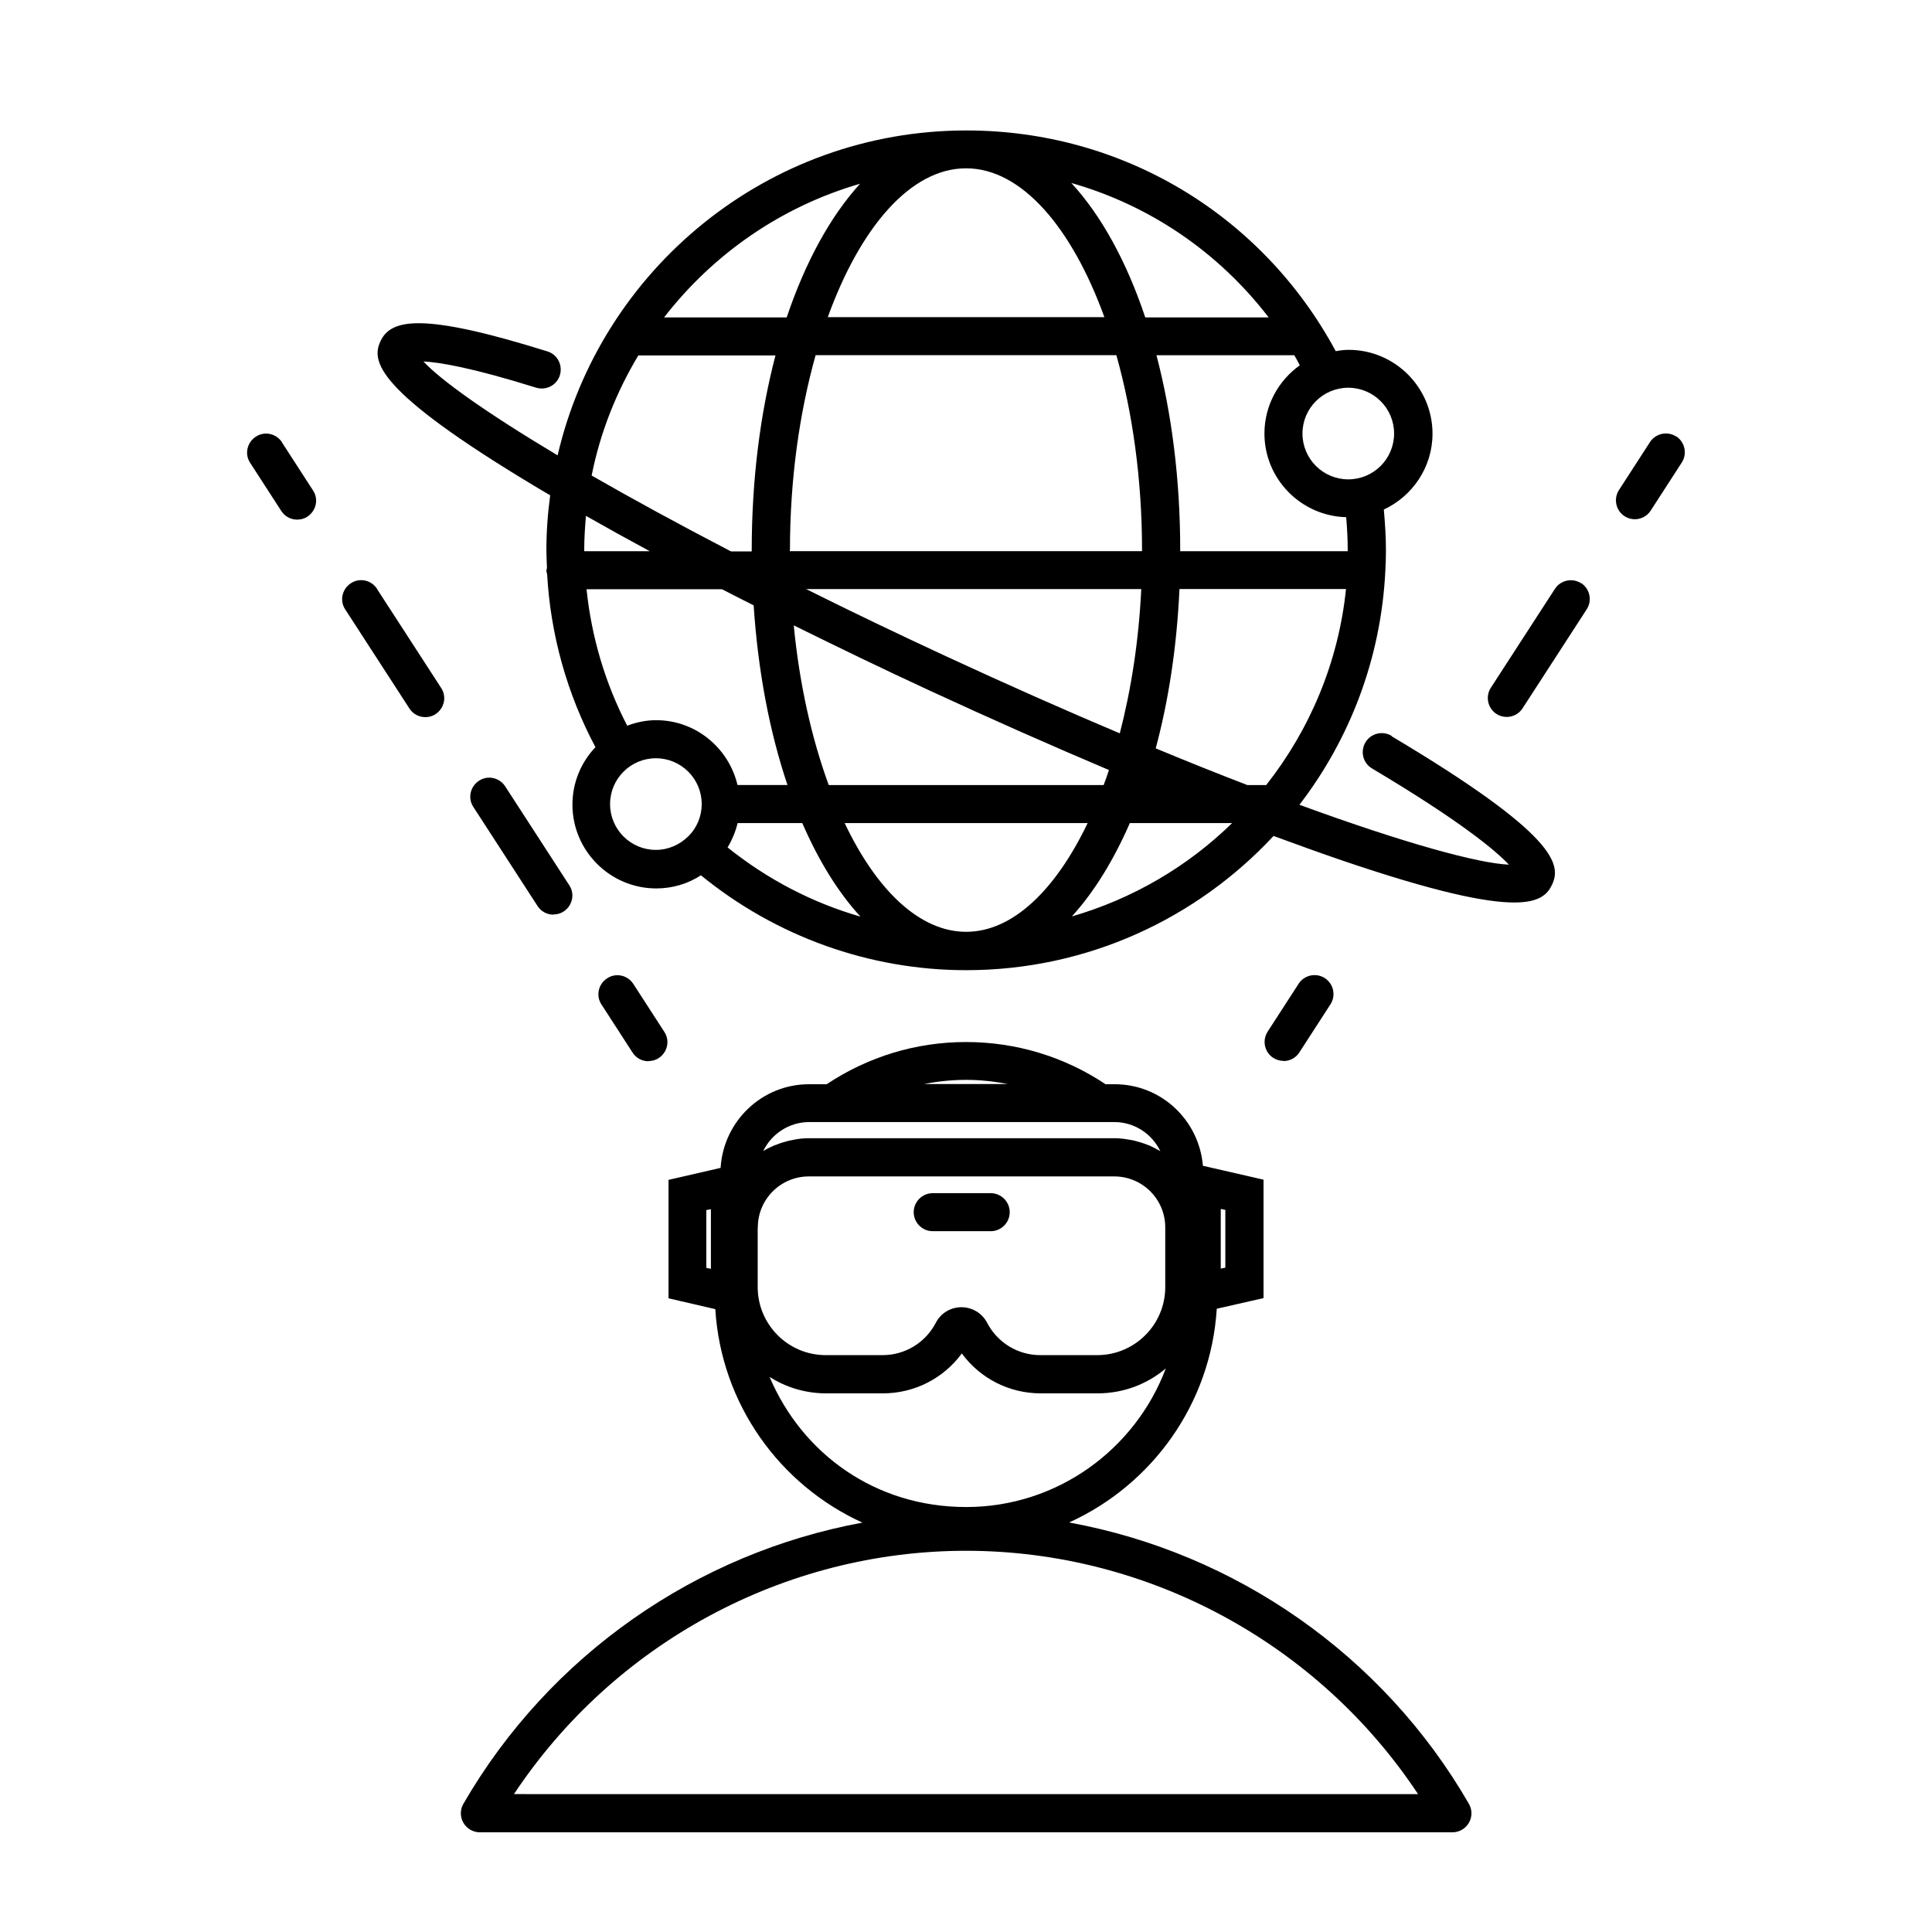
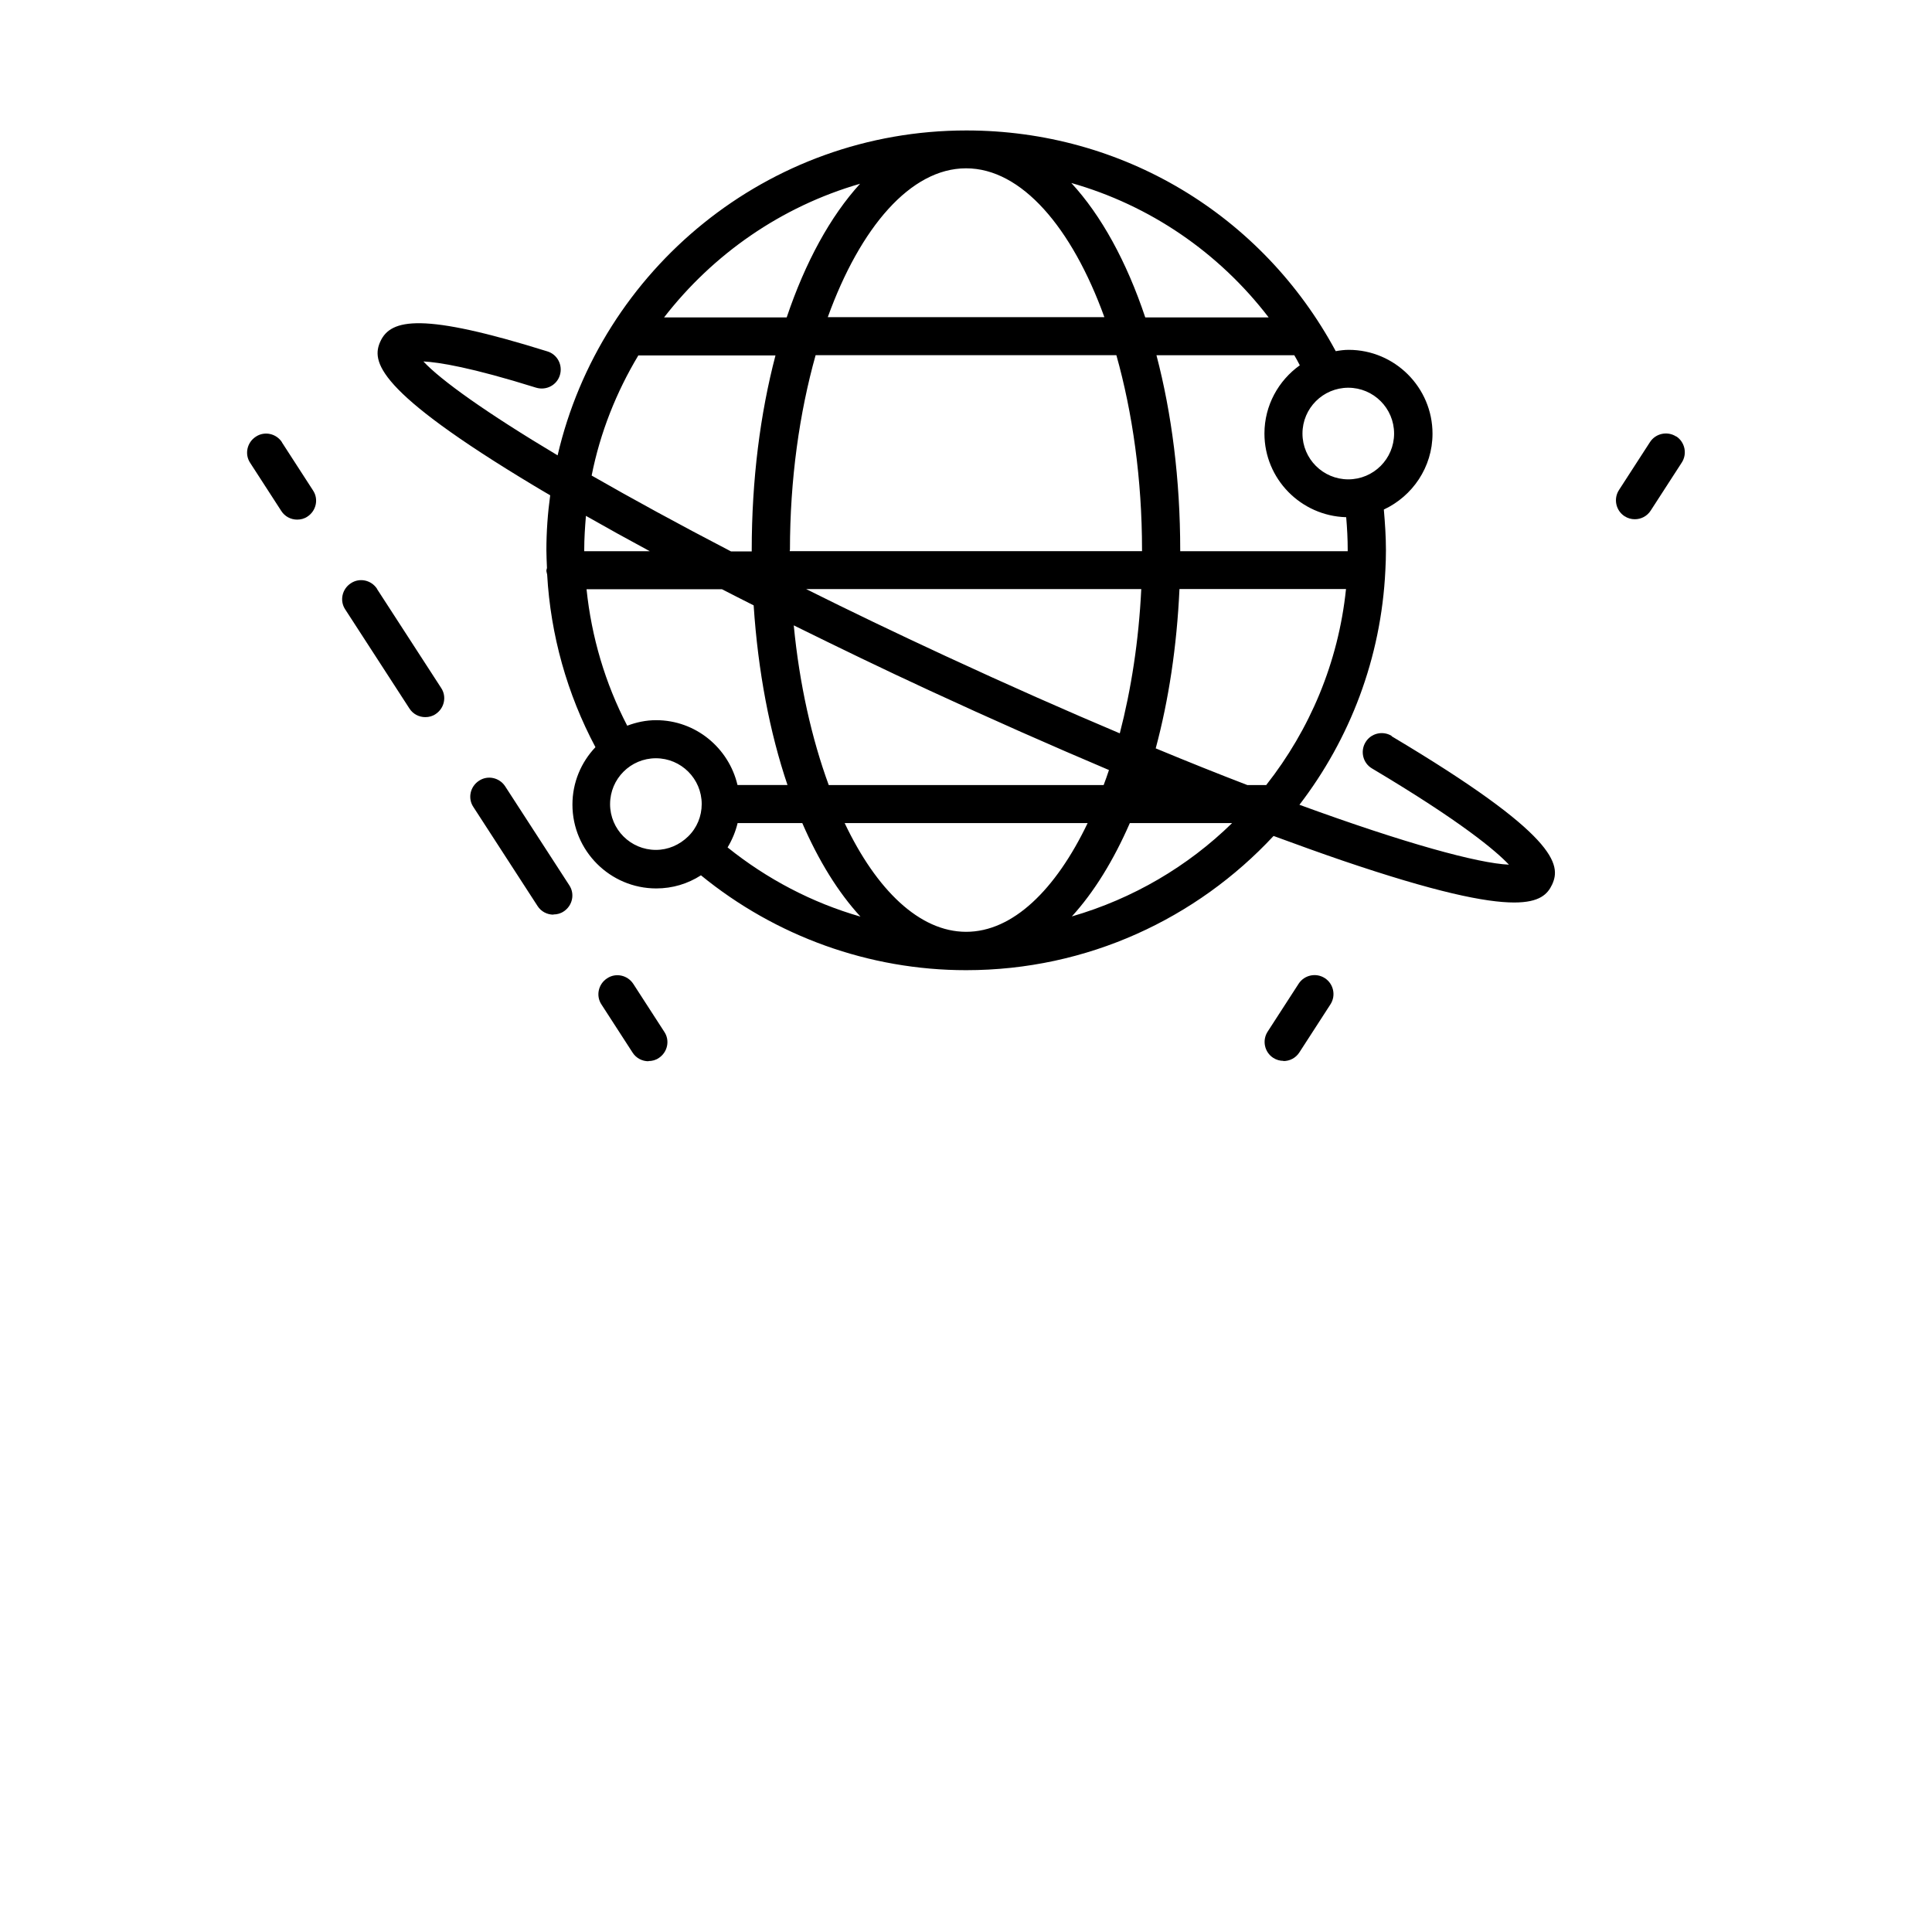
<svg xmlns="http://www.w3.org/2000/svg" fill="#000000" width="800px" height="800px" version="1.1" viewBox="144 144 512 512">
  <g>
    <path d="m218.73 261.2c-1.512-2.316-4.637-3.023-6.953-1.461-2.316 1.512-3.023 4.637-1.461 6.953l8.211 12.695c0.957 1.512 2.57 2.316 4.231 2.316 0.957 0 1.914-0.25 2.719-0.805 2.316-1.512 3.023-4.637 1.461-6.953l-8.211-12.695z" />
    <path d="m243.92 300.04c-1.512-2.316-4.637-3.023-6.953-1.461-2.316 1.512-3.023 4.637-1.461 6.953l16.977 26.199c0.957 1.512 2.57 2.316 4.231 2.316 0.957 0 1.914-0.25 2.719-0.805 2.316-1.512 3.023-4.637 1.461-6.953l-16.977-26.199z" />
    <path d="m290.67 386.34c0.957 0 1.914-0.25 2.719-0.805 2.316-1.512 3.023-4.637 1.461-6.953l-16.977-26.199c-1.512-2.316-4.637-3.023-6.953-1.461-2.316 1.512-3.023 4.637-1.461 6.953l16.977 26.199c0.957 1.512 2.57 2.316 4.231 2.316z" />
    <path d="m315.86 425.19c0.957 0 1.914-0.25 2.719-0.805 2.316-1.512 3.023-4.637 1.461-6.953l-8.211-12.695c-1.512-2.316-4.637-3.023-6.953-1.461-2.316 1.512-3.023 4.637-1.461 6.953l8.211 12.695c0.957 1.512 2.57 2.316 4.231 2.316z" />
    <path d="m484.13 425.19c1.664 0 3.273-0.805 4.231-2.316l8.211-12.695c1.512-2.316 0.855-5.441-1.461-6.953-2.316-1.512-5.441-0.855-6.953 1.461l-8.211 12.695c-1.512 2.316-0.855 5.441 1.461 6.953 0.855 0.555 1.812 0.805 2.719 0.805z" />
-     <path d="m563.03 298.58c-2.316-1.512-5.441-0.855-6.953 1.461l-16.977 26.199c-1.512 2.316-0.855 5.441 1.461 6.953 0.855 0.555 1.812 0.805 2.719 0.805 1.664 0 3.273-0.805 4.231-2.316l16.977-26.199c1.512-2.316 0.855-5.441-1.461-6.953z" />
    <path d="m588.22 259.69c-2.316-1.512-5.441-0.855-6.953 1.461l-8.211 12.695c-1.512 2.316-0.855 5.441 1.461 6.953 0.855 0.555 1.812 0.805 2.719 0.805 1.664 0 3.273-0.805 4.231-2.316l8.211-12.695c1.512-2.316 0.855-5.441-1.461-6.953z" />
-     <path d="m427.46 547.41c21.867-9.977 37.434-31.387 38.996-56.578l12.395-2.82v-31.387l-16.07-3.68c-1.008-12.09-11.035-21.613-23.375-21.613h-2.418c-10.934-7.305-23.73-11.184-36.98-11.184s-25.945 3.879-36.93 11.184h-4.684c-12.496 0-22.672 9.824-23.426 22.168l-13.805 3.176v31.387l12.395 2.871c1.562 25.191 17.078 46.602 38.996 56.578-43.883 8.062-82.926 35.066-105.75 74.512-0.906 1.562-0.906 3.477 0 5.039s2.57 2.519 4.383 2.519h257.7c1.812 0 3.477-0.957 4.383-2.519s0.906-3.477 0-5.039c-22.773-39.449-61.867-66.453-105.75-74.512zm-82.625-78.141c0-7.457 6.047-13.504 13.504-13.504h80.961c7.457 0 13.504 6.047 13.504 13.504v15.82c0 9.977-8.113 18.035-18.035 18.035h-15.062c-5.945 0-11.336-3.273-14.105-8.566-1.309-2.519-3.93-4.133-6.801-4.133s-5.492 1.562-6.801 4.133c-2.769 5.289-8.16 8.566-14.105 8.566h-15.062c-9.977 0-18.035-8.113-18.035-18.035v-15.82zm122.68-4.887 1.211 0.25v15.316l-1.211 0.25v-15.871zm-67.562-34.207c3.777 0 7.508 0.402 11.133 1.109h-22.219c3.629-0.707 7.356-1.109 11.082-1.109zm-41.613 11.184h80.961c5.391 0 10.027 3.176 12.191 7.707-0.957-0.555-1.914-1.059-2.922-1.512-0.152-0.051-0.301-0.102-0.453-0.152-1.109-0.453-2.266-0.805-3.477-1.109-0.352-0.102-0.707-0.152-1.059-0.203-1.359-0.25-2.769-0.453-4.231-0.453h-80.961c-1.461 0-2.871 0.152-4.231 0.453-0.352 0.051-0.707 0.152-1.059 0.203-1.211 0.301-2.367 0.656-3.477 1.109-0.152 0.051-0.301 0.102-0.453 0.152-1.008 0.453-2.016 0.906-2.922 1.512 2.168-4.535 6.852-7.707 12.191-7.707zm-25.945 38.895-1.211-0.25v-15.316l1.211-0.25v15.871zm15.516 28.617c4.332 2.769 9.473 4.383 15.012 4.383h15.062c8.363 0 16.07-3.981 20.906-10.578 4.836 6.602 12.543 10.578 20.906 10.578h15.062c6.902 0 13.199-2.469 18.086-6.602-8.062 21.41-28.719 36.727-52.898 36.727-24.184 0-43.48-14.207-52.094-34.461zm-67.711 110.59c26.551-40.004 71.641-64.488 119.8-64.488 48.164 0 93.305 24.484 119.8 64.488l-239.61-0.004z" />
-     <path d="m391.18 470.28h15.367c2.769 0 5.039-2.266 5.039-5.039 0-2.769-2.266-5.039-5.039-5.039h-15.367c-2.769 0-5.039 2.266-5.039 5.039 0 2.769 2.266 5.039 5.039 5.039z" />
    <path d="m512.75 338.99c-2.367-1.41-5.492-0.656-6.902 1.762-1.41 2.367-0.656 5.492 1.762 6.902 23.781 14.156 32.848 21.867 36.273 25.492-8.113-0.352-27.406-5.594-55.52-15.871 13.352-17.383 21.664-38.844 22.773-62.121 0.102-1.812 0.152-3.578 0.152-5.34 0-3.629-0.25-7.203-0.555-10.781 7.559-3.527 12.898-11.184 12.898-20.102 0-12.242-9.977-22.219-22.219-22.219-1.16 0-2.316 0.152-3.426 0.352-19.496-36.172-56.578-58.492-97.891-58.492-52.699 0-96.883 36.828-108.32 86.102-18.895-11.285-30.984-19.949-35.57-24.887 4.082 0.203 12.645 1.562 29.875 6.953 2.672 0.805 5.492-0.656 6.297-3.324 0.805-2.672-0.656-5.492-3.324-6.297-33.051-10.328-41.465-8.664-44.234-2.672-2.418 5.238-1.461 12.949 40.809 38.34 1.309 0.805 2.82 1.664 4.18 2.469-0.656 4.785-1.008 9.672-1.008 14.609 0 1.512 0.102 3.074 0.152 4.586 0 0.25-0.152 0.504-0.152 0.754 0 0.352 0.152 0.707 0.203 1.059 0.906 16.02 5.289 31.641 12.797 45.746-3.777 3.981-6.098 9.32-6.098 15.215 0 12.242 9.977 22.219 22.219 22.219 4.281 0 8.312-1.211 11.84-3.477 19.801 16.172 44.586 25.141 70.281 25.141 32.145 0 61.113-13.703 81.465-35.57 6.297 2.316 12.445 4.535 18.188 6.5 24.586 8.363 37.988 11.133 45.594 11.133 6.801 0 8.867-2.266 10.027-4.734 2.469-5.289 1.41-13.148-42.473-39.297zm-202.53-2.672c-5.844-11.234-9.473-23.527-10.781-36.172h35.871c2.769 1.41 5.594 2.871 8.414 4.281 1.16 17.582 4.281 33.754 8.969 47.609h-13.25c-2.316-9.824-11.082-17.18-21.562-17.18-2.719 0-5.238 0.555-7.656 1.461zm43.125-46.551c0-18.742 2.519-36.375 6.801-51.641h79.703c4.281 15.215 6.801 32.898 6.801 51.641v0.301h-93.355v-0.301zm46.703-101.16c14.66 0 28.012 15.668 36.625 39.449h-73.305c8.613-23.832 21.965-39.449 36.625-39.449zm79.551 163.44h-5.039c-7.609-2.922-15.668-6.144-24.285-9.723 3.426-12.746 5.594-26.953 6.297-42.219h44.133c-2.016 19.496-9.621 37.281-21.109 51.891zm-32.242 0m-10.883 0h-72.852c-4.484-12.242-7.758-26.652-9.27-42.32 11.637 5.742 23.68 11.586 36.125 17.332 16.223 7.508 32.195 14.559 47.41 21.008-0.453 1.359-0.906 2.672-1.41 3.981zm4.281-13.703c-14.207-5.996-29.574-12.797-46.098-20.453-13.25-6.144-25.543-12.043-37.031-17.785h88.82c-0.656 13.652-2.672 26.602-5.691 38.238zm-101.27 23.781h17.129c4.332 9.977 9.523 18.391 15.418 24.789-12.797-3.68-24.738-9.926-35.215-18.34 1.211-2.016 2.117-4.18 2.672-6.5zm28.312 0h64.438c-8.465 17.684-19.852 28.816-32.195 28.816s-23.781-11.082-32.195-28.816zm75.621 0h27.105c-11.738 11.488-26.301 20.051-42.473 24.738 5.844-6.398 11.035-14.812 15.367-24.738zm70.031-103.23c0 6.699-5.441 12.141-12.141 12.141s-12.141-5.441-12.141-12.141 5.441-12.141 12.141-12.141 12.141 5.441 12.141 12.141zm-12.695 22.168c0.25 2.871 0.402 5.793 0.402 8.715v0.301h-44.387v-0.301c0-18.742-2.266-36.273-6.297-51.641h36.527c0.504 0.855 1.008 1.762 1.461 2.672-5.644 4.031-9.371 10.629-9.371 18.086 0 12.043 9.672 21.816 21.613 22.168zm-20.555-52.949h-32.695c-4.938-14.762-11.637-27.004-19.598-35.621 20.758 5.894 39.047 18.34 52.297 35.621zm-108.27-35.418c-7.859 8.613-14.508 20.758-19.445 35.418h-32.496c13-16.777 31.035-29.371 51.941-35.418zm-58.793 45.492h36.375c-4.031 15.367-6.297 32.848-6.297 51.641v0.301h-5.492c-13.957-7.254-26.301-14.008-36.93-20.102 2.266-11.438 6.551-22.117 12.344-31.789zm3.074 51.891h-17.383v-0.301c0-3.074 0.203-6.098 0.453-9.07 5.391 3.074 11.035 6.195 16.93 9.371zm-10.531 67.008c0-6.699 5.441-12.141 12.141-12.141s12.141 5.441 12.141 12.141c0 3.223-1.258 6.297-3.578 8.566-2.316 2.266-5.34 3.578-8.566 3.578-6.699 0-12.141-5.441-12.141-12.141z" />
  </g>
</svg>